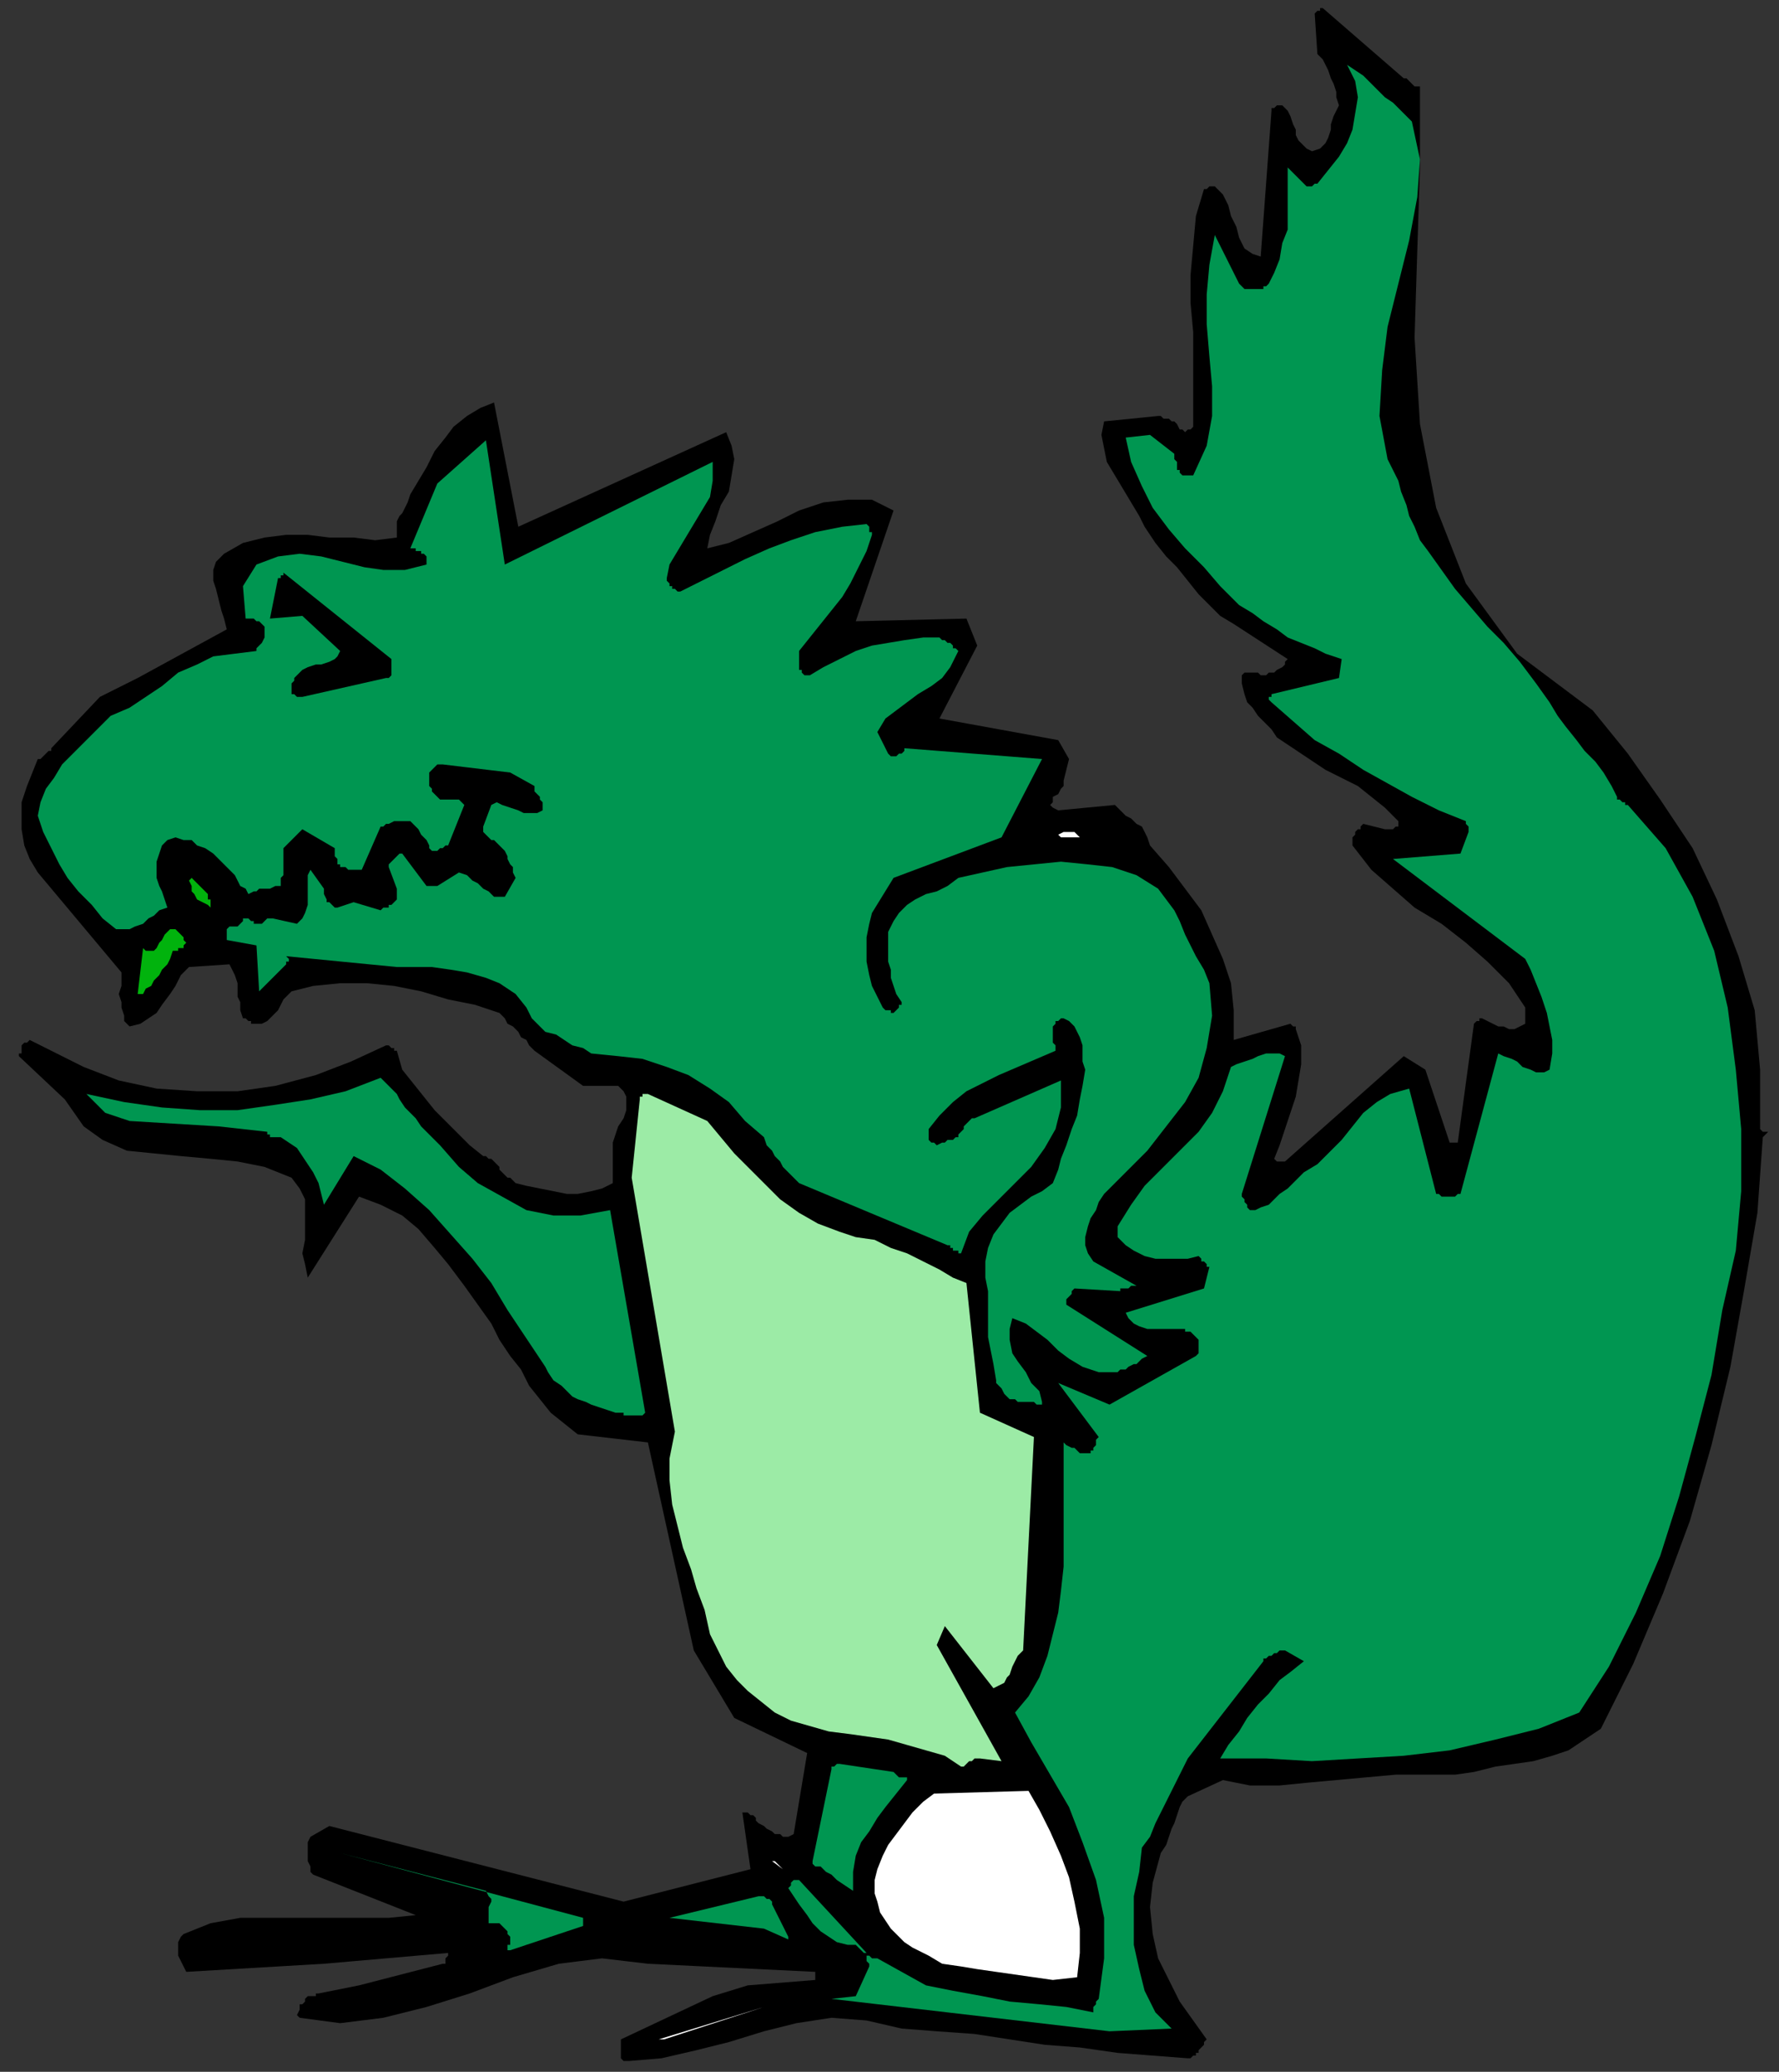
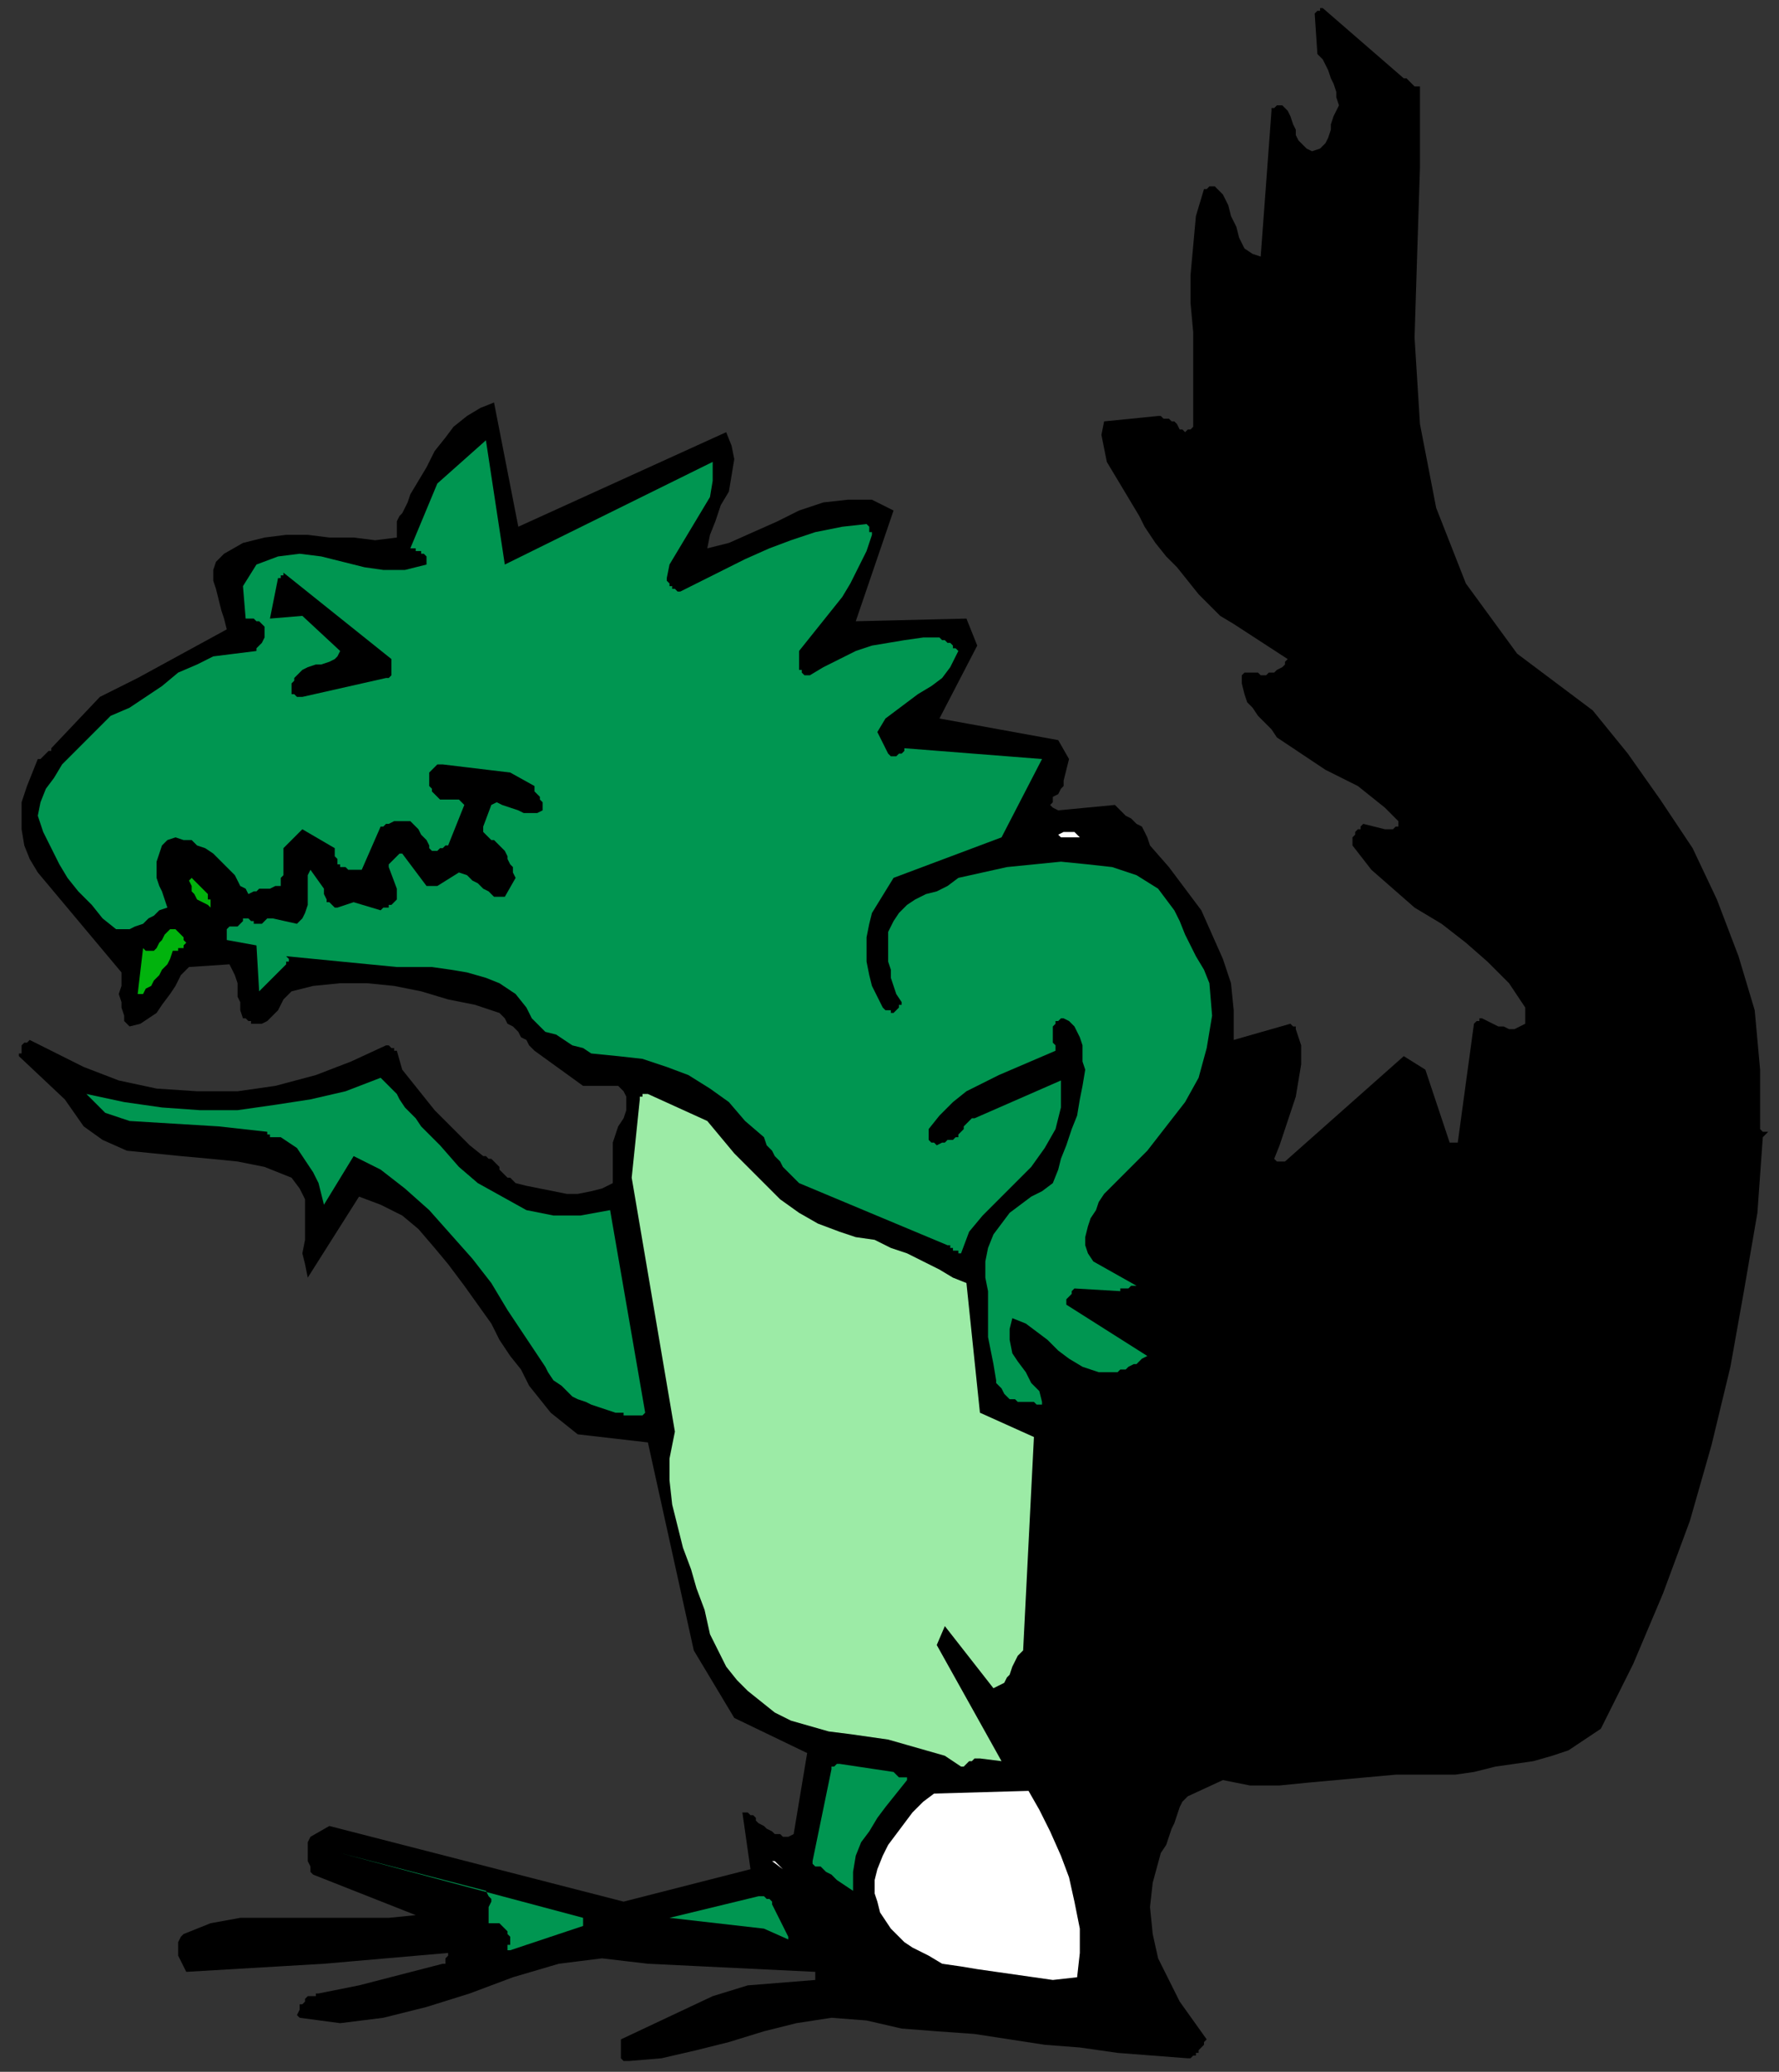
<svg xmlns="http://www.w3.org/2000/svg" xmlns:ns1="http://sodipodi.sourceforge.net/DTD/sodipodi-0.dtd" xmlns:ns2="http://www.inkscape.org/namespaces/inkscape" version="1.0" width="174.36mm" height="202.935mm" id="svg43" ns1:docname="CDINO012.WMF">
  <rect width="100%" height="100%" fill="#333333" stroke="none" />
  <ns1:namedview pagecolor="#ffffff" bordercolor="#666666" borderopacity="1" objecttolerance="10" gridtolerance="10" guidetolerance="10" ns2:pageopacity="0" ns2:pageshadow="2" ns2:window-width="640" ns2:window-height="480" id="namedview45" />
  <defs id="defs3">
    <pattern id="WMFhbasepattern" patternUnits="userSpaceOnUse" width="6" height="6" x="0" y="0" />
  </defs>
-   <path style="fill:none;stroke:none;" d="  M 0,0   L 658,0   L 658,766   L 0,766   z " id="path5" />
+   <path style="fill:none;stroke:none;" d="  M 0,0   L 658,766   L 0,766   z " id="path5" />
  <path style="fill:#000000;fill-rule:evenodd;fill-opacity:1;stroke:none;" d="  M 233,763   L 245,762   L 258,759   L 270,756   L 283,752   L 295,749   L 308,747   L 321,748   L 334,751   L 347,752   L 361,753   L 374,755   L 387,757   L 400,758   L 414,760   L 427,761   L 440,762   L 441,762   L 441,762   L 442,761   L 443,761   L 443,760   L 444,760   L 444,759   L 445,758   L 445,758   L 446,757   L 446,757   L 446,757   L 446,757   L 446,756   L 446,756   L 447,755   L 442,748   L 437,741   L 433,733   L 429,725   L 427,716   L 426,706   L 427,697   L 430,686   L 432,683   L 433,680   L 434,677   L 435,675   L 436,672   L 437,669   L 438,667   L 440,665   L 453,659   L 463,661   L 474,661   L 484,660   L 495,659   L 506,658   L 517,657   L 528,657   L 539,657   L 546,656   L 554,654   L 561,653   L 568,652   L 575,650   L 581,648   L 587,644   L 593,640   L 605,616   L 616,590   L 626,563   L 634,535   L 641,506   L 646,478   L 651,449   L 653,421   L 655,419   L 655,419   L 655,418   L 655,419   L 654,419   L 653,419   L 653,419   L 652,418   L 652,396   L 650,374   L 644,354   L 636,333   L 627,314   L 615,296   L 603,279   L 590,263   L 562,242   L 543,216   L 532,188   L 526,157   L 524,125   L 525,93   L 526,62   L 526,32   L 525,32   L 524,32   L 524,32   L 523,31   L 522,30   L 522,30   L 521,29   L 520,29   L 490,3   L 490,3   L 489,3   L 489,4   L 488,4   L 488,4   L 487,5   L 487,5   L 487,5   L 488,20   L 490,22   L 491,24   L 492,26   L 493,29   L 494,31   L 495,34   L 495,36   L 496,39   L 495,41   L 494,43   L 493,46   L 493,48   L 492,51   L 491,53   L 489,55   L 486,56   L 484,55   L 483,54   L 481,52   L 480,50   L 480,48   L 479,46   L 478,43   L 477,41   L 476,40   L 476,40   L 475,39   L 474,39   L 473,39   L 472,40   L 471,40   L 471,41   L 467,95   L 464,94   L 461,92   L 459,88   L 458,84   L 456,80   L 455,76   L 453,72   L 450,69   L 450,69   L 449,69   L 449,69   L 448,69   L 448,69   L 447,70   L 447,70   L 446,70   L 443,80   L 442,91   L 441,102   L 441,112   L 442,123   L 442,134   L 442,145   L 442,156   L 442,157   L 442,158   L 441,159   L 440,159   L 439,160   L 438,159   L 437,159   L 436,157   L 436,157   L 435,156   L 434,156   L 433,155   L 432,155   L 431,155   L 430,154   L 429,154   L 409,156   L 408,161   L 409,166   L 410,171   L 413,176   L 416,181   L 419,186   L 422,191   L 424,195   L 428,201   L 432,206   L 436,210   L 440,215   L 444,220   L 448,224   L 452,228   L 457,231   L 477,244   L 476,245   L 476,246   L 475,247   L 473,248   L 472,249   L 470,249   L 469,250   L 467,250   L 466,249   L 465,249   L 464,249   L 463,249   L 463,249   L 462,249   L 461,249   L 460,250   L 460,253   L 461,257   L 462,260   L 464,262   L 466,265   L 469,268   L 471,270   L 473,273   L 479,277   L 485,281   L 491,285   L 497,288   L 503,291   L 508,295   L 513,299   L 518,304   L 518,305   L 518,306   L 517,306   L 517,306   L 516,307   L 515,307   L 514,307   L 513,307   L 505,305   L 504,306   L 504,307   L 503,307   L 502,308   L 502,309   L 501,310   L 501,311   L 501,313   L 508,322   L 516,329   L 524,336   L 534,342   L 543,349   L 551,356   L 559,364   L 565,373   L 565,374   L 565,375   L 565,375   L 565,376   L 565,377   L 565,377   L 565,378   L 565,379   L 563,380   L 561,381   L 559,381   L 557,380   L 555,380   L 553,379   L 551,378   L 549,377   L 548,377   L 548,378   L 548,378   L 548,378   L 548,378   L 547,378   L 547,378   L 546,379   L 540,423   L 539,423   L 539,423   L 539,423   L 539,423   L 538,423   L 538,423   L 537,423   L 537,423   L 528,396   L 520,391   L 476,430   L 475,430   L 475,430   L 474,430   L 474,430   L 474,430   L 473,430   L 473,430   L 472,429   L 474,424   L 476,418   L 478,412   L 480,406   L 481,400   L 482,394   L 482,387   L 480,381   L 480,381   L 480,381   L 480,380   L 479,380   L 479,380   L 479,380   L 478,379   L 478,379   L 457,385   L 457,374   L 456,364   L 453,355   L 449,346   L 445,337   L 439,329   L 433,321   L 426,313   L 425,310   L 424,308   L 423,306   L 421,305   L 419,303   L 417,302   L 415,300   L 413,298   L 392,300   L 390,299   L 389,298   L 390,297   L 390,295   L 392,294   L 393,292   L 394,291   L 394,289   L 396,281   L 392,274   L 348,266   L 362,239   L 358,229   L 317,230   L 331,189   L 323,185   L 314,185   L 305,186   L 296,189   L 288,193   L 279,197   L 270,201   L 262,203   L 263,198   L 265,193   L 267,187   L 270,182   L 271,176   L 272,170   L 271,165   L 269,160   L 192,195   L 183,149   L 178,151   L 173,154   L 168,158   L 165,162   L 161,167   L 158,173   L 155,178   L 152,183   L 151,186   L 150,188   L 149,190   L 148,191   L 147,193   L 147,195   L 147,197   L 147,199   L 139,200   L 131,199   L 122,199   L 114,198   L 106,198   L 98,199   L 90,201   L 83,205   L 80,208   L 79,211   L 79,215   L 80,218   L 81,222   L 82,226   L 83,229   L 84,233   L 51,251   L 37,258   L 19,277   L 19,278   L 18,278   L 18,278   L 17,279   L 16,280   L 16,280   L 15,281   L 14,281   L 12,286   L 10,291   L 8,297   L 8,302   L 8,307   L 9,313   L 11,318   L 14,323   L 45,360   L 45,363   L 45,365   L 44,368   L 45,371   L 45,373   L 46,376   L 46,378   L 48,380   L 52,379   L 55,377   L 58,375   L 60,372   L 63,368   L 65,365   L 67,361   L 70,358   L 85,357   L 86,359   L 87,361   L 88,364   L 88,366   L 88,369   L 89,371   L 89,374   L 90,377   L 91,377   L 92,378   L 93,378   L 93,379   L 94,379   L 95,379   L 96,379   L 97,379   L 99,378   L 100,377   L 102,375   L 103,374   L 104,372   L 105,370   L 107,368   L 108,367   L 116,365   L 126,364   L 136,364   L 146,365   L 156,367   L 166,370   L 176,372   L 185,375   L 187,377   L 188,379   L 190,380   L 192,382   L 193,384   L 195,385   L 196,387   L 198,389   L 216,402   L 229,402   L 231,404   L 232,406   L 232,409   L 232,411   L 231,414   L 229,417   L 228,420   L 227,423   L 227,438   L 223,440   L 219,441   L 214,442   L 210,442   L 205,441   L 200,440   L 195,439   L 191,438   L 190,437   L 189,436   L 188,436   L 187,435   L 186,434   L 185,433   L 185,432   L 184,431   L 184,431   L 183,430   L 183,430   L 182,429   L 181,429   L 181,429   L 180,428   L 179,428   L 174,424   L 170,420   L 165,415   L 161,411   L 157,406   L 153,401   L 149,396   L 147,389   L 147,389   L 147,389   L 146,389   L 146,388   L 145,388   L 145,388   L 144,387   L 143,387   L 130,393   L 117,398   L 102,402   L 88,404   L 73,404   L 58,403   L 44,400   L 31,395   L 11,385   L 11,385   L 10,386   L 10,386   L 9,386   L 9,386   L 9,386   L 8,387   L 8,387   L 8,388   L 8,388   L 8,389   L 8,389   L 8,390   L 7,390   L 7,391   L 7,391   L 24,407   L 31,417   L 38,422   L 47,426   L 57,427   L 67,428   L 78,429   L 88,430   L 98,432   L 108,436   L 111,440   L 113,444   L 113,449   L 113,454   L 113,459   L 112,464   L 113,468   L 114,473   L 133,443   L 141,446   L 149,450   L 155,455   L 161,462   L 166,468   L 172,476   L 177,483   L 182,490   L 185,496   L 189,502   L 193,507   L 196,513   L 200,518   L 204,523   L 209,527   L 214,531   L 240,534   L 257,611   L 272,636   L 299,649   L 294,679   L 292,680   L 290,680   L 289,679   L 287,679   L 286,678   L 284,677   L 283,676   L 281,675   L 281,675   L 280,674   L 280,673   L 279,672   L 278,672   L 277,671   L 276,671   L 275,671   L 278,692   L 231,704   L 122,676   L 115,680   L 114,682   L 114,684   L 114,685   L 114,687   L 114,689   L 115,691   L 115,693   L 116,694   L 154,709   L 144,710   L 133,710   L 123,710   L 111,710   L 100,710   L 89,710   L 78,712   L 68,716   L 67,717   L 66,719   L 66,720   L 66,722   L 66,724   L 67,726   L 68,728   L 69,730   L 120,727   L 166,723   L 166,724   L 166,724   L 165,725   L 165,726   L 165,726   L 165,726   L 165,727   L 164,727   L 133,735   L 118,738   L 118,738   L 117,738   L 117,738   L 117,739   L 116,739   L 115,739   L 115,739   L 114,739   L 113,740   L 113,741   L 112,742   L 111,742   L 111,743   L 111,744   L 110,746   L 111,747   L 126,749   L 142,747   L 158,743   L 174,738   L 190,732   L 207,727   L 223,725   L 240,727   L 302,730   L 302,731   L 302,731   L 302,731   L 302,732   L 302,732   L 302,732   L 302,733   L 302,733   L 277,735   L 264,739   L 230,755   L 230,762   L 231,763   L 231,763   L 231,763   L 231,763   L 232,763   L 232,763   L 233,763   L 233,763  z " id="path7" />
-   <path style="fill:#ffffff;fill-rule:evenodd;fill-opacity:1;stroke:none;" d="  M 246,755   L 283,743   L 244,755   L 244,755   L 245,755   L 245,755   L 245,755   L 245,755   L 245,755   L 246,755   L 246,755  z " id="path9" />
-   <path style="fill:#009651;fill-rule:evenodd;fill-opacity:1;stroke:none;" d="  M 411,752   L 434,751   L 428,745   L 424,737   L 422,729   L 420,720   L 420,711   L 420,702   L 422,693   L 423,684   L 426,680   L 428,675   L 430,671   L 432,667   L 434,663   L 436,659   L 438,655   L 440,651   L 468,615   L 468,614   L 469,614   L 470,613   L 471,613   L 472,612   L 473,612   L 474,611   L 476,611   L 483,615   L 478,619   L 474,622   L 470,627   L 466,631   L 462,636   L 459,641   L 455,646   L 452,651   L 469,651   L 486,652   L 503,651   L 520,650   L 537,648   L 554,644   L 570,640   L 585,634   L 596,617   L 606,597   L 615,576   L 622,554   L 628,532   L 634,509   L 638,485   L 643,463   L 645,441   L 645,418   L 643,396   L 640,373   L 635,352   L 627,332   L 617,314   L 603,298   L 602,298   L 602,297   L 601,297   L 600,296   L 600,296   L 599,296   L 599,295   L 599,295   L 597,291   L 594,286   L 591,282   L 587,278   L 584,274   L 580,269   L 577,265   L 574,260   L 569,253   L 563,245   L 557,238   L 551,232   L 545,225   L 539,218   L 534,211   L 529,204   L 526,200   L 524,195   L 522,191   L 521,187   L 519,182   L 518,178   L 516,174   L 514,170   L 511,154   L 512,137   L 514,121   L 518,105   L 522,89   L 525,73   L 526,59   L 523,45   L 520,42   L 516,38   L 513,36   L 510,33   L 507,30   L 505,28   L 502,26   L 499,24   L 502,30   L 503,36   L 502,42   L 501,48   L 499,53   L 496,58   L 492,63   L 488,68   L 488,68   L 487,68   L 487,68   L 486,69   L 486,69   L 485,69   L 484,69   L 484,69   L 477,62   L 477,68   L 477,73   L 477,79   L 477,85   L 475,90   L 474,96   L 472,101   L 470,105   L 469,106   L 469,106   L 468,106   L 468,107   L 467,107   L 467,107   L 466,107   L 465,107   L 464,107   L 463,107   L 463,107   L 462,107   L 461,107   L 460,106   L 460,106   L 459,105   L 450,87   L 448,98   L 447,109   L 447,120   L 448,132   L 449,143   L 449,154   L 447,165   L 442,176   L 442,176   L 441,176   L 441,176   L 440,176   L 440,176   L 439,176   L 439,176   L 438,176   L 437,175   L 437,174   L 436,174   L 436,173   L 436,171   L 435,170   L 435,169   L 435,168   L 426,161   L 417,162   L 419,171   L 423,180   L 427,188   L 433,196   L 439,203   L 446,210   L 452,217   L 459,224   L 464,227   L 468,230   L 473,233   L 477,236   L 482,238   L 487,240   L 491,242   L 497,244   L 496,251   L 471,257   L 471,258   L 471,258   L 471,258   L 470,258   L 470,258   L 470,259   L 470,259   L 471,260   L 479,267   L 487,274   L 496,279   L 505,285   L 514,290   L 523,295   L 533,300   L 543,304   L 543,304   L 543,305   L 543,305   L 544,306   L 544,306   L 544,307   L 544,308   L 544,308   L 541,316   L 516,318   L 565,355   L 567,359   L 569,364   L 571,369   L 573,375   L 574,380   L 575,385   L 575,390   L 574,396   L 572,397   L 569,397   L 567,396   L 564,395   L 562,393   L 560,392   L 557,391   L 555,390   L 541,442   L 540,442   L 539,443   L 538,443   L 537,443   L 535,443   L 534,443   L 533,442   L 532,442   L 522,403   L 515,405   L 510,408   L 505,412   L 501,417   L 497,422   L 493,426   L 488,431   L 483,434   L 481,436   L 479,438   L 477,440   L 474,442   L 472,444   L 470,446   L 467,447   L 465,448   L 464,448   L 463,448   L 462,447   L 462,446   L 461,445   L 461,444   L 460,443   L 460,442   L 476,391   L 474,390   L 471,390   L 469,390   L 466,391   L 464,392   L 461,393   L 458,394   L 456,395   L 453,404   L 449,412   L 444,419   L 437,426   L 431,432   L 424,439   L 419,446   L 414,454   L 414,455   L 414,455   L 414,456   L 414,456   L 414,457   L 414,457   L 414,458   L 414,458   L 417,461   L 420,463   L 424,465   L 428,466   L 432,466   L 436,466   L 440,466   L 444,465   L 445,466   L 445,466   L 445,467   L 446,467   L 446,467   L 447,468   L 447,469   L 448,469   L 446,477   L 417,486   L 418,488   L 420,490   L 422,491   L 425,492   L 427,492   L 430,492   L 433,492   L 436,492   L 437,492   L 438,492   L 439,492   L 439,493   L 440,493   L 441,493   L 442,494   L 442,494   L 443,495   L 443,495   L 444,496   L 444,497   L 444,498   L 444,499   L 444,501   L 443,502   L 411,520   L 392,512   L 407,532   L 406,533   L 406,533   L 406,534   L 406,535   L 405,536   L 405,537   L 404,537   L 404,538   L 402,538   L 401,538   L 400,538   L 399,537   L 398,536   L 397,536   L 395,535   L 394,534   L 394,571   L 394,580   L 393,589   L 392,597   L 390,605   L 388,613   L 385,621   L 381,628   L 376,634   L 382,645   L 389,657   L 396,669   L 401,682   L 406,696   L 409,710   L 409,725   L 407,740   L 406,741   L 406,742   L 405,743   L 405,743   L 405,744   L 405,744   L 405,745   L 405,745   L 395,743   L 385,742   L 374,741   L 364,739   L 353,737   L 343,735   L 334,730   L 325,725   L 324,725   L 324,725   L 323,725   L 323,725   L 322,724   L 322,724   L 321,724   L 321,723   L 296,696   L 295,696   L 295,696   L 294,696   L 294,696   L 293,697   L 293,697   L 293,698   L 292,699   L 294,702   L 296,705   L 299,709   L 301,712   L 304,715   L 307,717   L 310,719   L 314,720   L 315,720   L 316,720   L 317,720   L 318,721   L 318,721   L 319,722   L 320,723   L 321,723   L 321,724   L 321,724   L 321,725   L 321,726   L 321,726   L 322,727   L 322,727   L 322,728   L 317,739   L 308,740   L 411,752  z " id="path11" />
  <path style="fill:#ffffff;fill-rule:evenodd;fill-opacity:1;stroke:none;" d="  M 390,733   L 399,732   L 400,723   L 400,714   L 398,704   L 396,695   L 393,687   L 389,678   L 385,670   L 381,663   L 346,664   L 342,667   L 338,671   L 335,675   L 332,679   L 329,683   L 327,687   L 325,692   L 324,696   L 324,701   L 325,704   L 326,708   L 328,711   L 330,714   L 333,717   L 335,719   L 338,721   L 344,724   L 349,727   L 356,728   L 362,729   L 369,730   L 376,731   L 383,732   L 390,733  z " id="path13" />
  <path style="fill:#009651;fill-rule:evenodd;fill-opacity:1;stroke:none;" d="  M 189,722   L 216,713   L 216,713   L 216,713   L 216,712   L 216,712   L 216,712   L 216,711   L 216,711   L 216,710   L 126,686   L 180,700   L 181,702   L 182,703   L 182,704   L 181,706   L 181,708   L 181,709   L 181,711   L 181,712   L 181,712   L 182,712   L 182,712   L 183,712   L 183,712   L 184,712   L 185,712   L 185,712   L 186,713   L 186,713   L 187,714   L 187,714   L 188,715   L 188,716   L 189,717   L 189,718   L 189,718   L 189,719   L 189,720   L 188,720   L 188,721   L 188,722   L 188,723   L 187,723   L 187,723   L 188,723   L 188,723   L 188,723   L 188,722   L 189,722   L 189,722   L 189,722  z " id="path15" />
-   <path style="fill:#ffffff;fill-rule:evenodd;fill-opacity:1;stroke:none;" d="  M 78,721   L 116,719   L 78,721  z " id="path17" />
-   <path style="fill:#ffffff;fill-rule:evenodd;fill-opacity:1;stroke:none;" d="  M 241,720   L 255,721   L 241,720  z " id="path19" />
  <path style="fill:#009651;fill-rule:evenodd;fill-opacity:1;stroke:none;" d="  M 292,717   L 286,705   L 286,704   L 286,704   L 285,703   L 284,703   L 284,703   L 283,702   L 282,702   L 281,702   L 248,710   L 283,714   L 292,718   L 292,718   L 292,717   L 292,717   L 292,717  z " id="path21" />
  <path style="fill:#009651;fill-rule:evenodd;fill-opacity:1;stroke:none;" d="  M 316,699   L 316,693   L 317,687   L 319,682   L 322,678   L 325,673   L 328,669   L 332,664   L 336,659   L 336,659   L 336,658   L 335,658   L 334,658   L 333,658   L 332,657   L 332,657   L 331,656   L 311,653   L 310,653   L 310,653   L 309,654   L 309,654   L 309,654   L 309,654   L 308,654   L 308,655   L 301,689   L 301,690   L 302,691   L 304,691   L 305,692   L 306,693   L 308,694   L 309,695   L 310,696   L 316,700   L 316,700   L 316,700   L 316,699   L 316,699   L 316,699   L 316,699   L 316,699   L 316,699  z " id="path23" />
  <path style="fill:#ffffff;fill-rule:evenodd;fill-opacity:1;stroke:none;" d="  M 290,692   L 289,691   L 289,691   L 288,690   L 288,690   L 288,690   L 287,689   L 287,689   L 286,689   L 290,692  z " id="path25" />
  <path style="fill:#9ceba6;fill-rule:evenodd;fill-opacity:1;stroke:none;" d="  M 358,653   L 359,652   L 359,652   L 359,652   L 360,652   L 361,651   L 361,651   L 362,651   L 363,651   L 371,652   L 347,609   L 350,602   L 368,625   L 370,624   L 372,623   L 373,621   L 374,620   L 375,617   L 376,615   L 377,613   L 379,611   L 383,532   L 363,523   L 358,475   L 353,473   L 348,470   L 342,467   L 336,464   L 330,462   L 324,459   L 317,458   L 311,456   L 303,453   L 296,449   L 289,444   L 283,438   L 278,433   L 272,427   L 267,421   L 262,415   L 240,405   L 239,405   L 239,405   L 238,405   L 238,405   L 238,405   L 238,406   L 237,406   L 237,407   L 234,436   L 250,530   L 248,540   L 248,548   L 249,557   L 251,565   L 253,573   L 256,581   L 258,588   L 261,596   L 263,605   L 266,611   L 269,617   L 273,622   L 277,626   L 282,630   L 287,634   L 293,637   L 300,639   L 307,641   L 315,642   L 322,643   L 329,644   L 336,646   L 343,648   L 350,650   L 356,654   L 356,654   L 356,654   L 357,654   L 357,654   L 358,653   L 358,653   L 358,653   L 358,653  z " id="path27" />
  <path style="fill:#009651;fill-rule:evenodd;fill-opacity:1;stroke:none;" d="  M 235,524   L 236,524   L 236,524   L 236,524   L 237,524   L 237,524   L 238,524   L 238,524   L 239,523   L 226,448   L 215,450   L 205,450   L 195,448   L 186,443   L 177,438   L 170,432   L 163,424   L 156,417   L 154,414   L 152,412   L 150,410   L 148,407   L 147,405   L 145,403   L 143,401   L 141,399   L 128,404   L 115,407   L 102,409   L 88,411   L 74,411   L 60,410   L 46,408   L 32,405   L 39,412   L 48,415   L 81,417   L 99,419   L 99,420   L 100,420   L 100,421   L 101,421   L 101,421   L 102,421   L 103,421   L 104,421   L 107,423   L 110,425   L 112,428   L 114,431   L 116,434   L 118,438   L 119,442   L 120,446   L 131,428   L 141,433   L 150,440   L 159,448   L 167,457   L 175,466   L 182,475   L 188,485   L 194,494   L 196,497   L 198,500   L 200,503   L 202,506   L 203,508   L 205,511   L 208,513   L 210,515   L 212,517   L 214,518   L 217,519   L 219,520   L 222,521   L 225,522   L 228,523   L 231,523   L 231,524   L 232,524   L 232,524   L 233,524   L 233,524   L 234,524   L 234,524   L 235,524  z " id="path29" />
  <path style="fill:#009651;fill-rule:evenodd;fill-opacity:1;stroke:none;" d="  M 386,519   L 385,515   L 382,512   L 380,508   L 377,504   L 375,501   L 374,496   L 374,492   L 375,488   L 380,490   L 384,493   L 388,496   L 392,500   L 396,503   L 401,506   L 407,508   L 414,508   L 415,507   L 417,507   L 418,506   L 420,505   L 421,505   L 422,504   L 423,503   L 425,502   L 395,483   L 395,482   L 395,482   L 395,481   L 396,480   L 396,480   L 397,479   L 397,478   L 398,477   L 415,478   L 415,477   L 416,477   L 416,477   L 417,477   L 418,477   L 419,476   L 420,476   L 421,476   L 405,467   L 403,464   L 402,461   L 402,458   L 403,454   L 404,451   L 406,448   L 407,445   L 409,442   L 417,434   L 425,426   L 432,417   L 439,408   L 444,399   L 447,388   L 449,376   L 448,364   L 446,359   L 443,354   L 441,350   L 439,346   L 437,341   L 435,337   L 432,333   L 429,329   L 421,324   L 412,321   L 403,320   L 393,319   L 383,320   L 373,321   L 364,323   L 355,325   L 351,328   L 347,330   L 343,331   L 339,333   L 336,335   L 333,338   L 331,341   L 329,345   L 329,349   L 329,353   L 329,356   L 330,359   L 330,362   L 331,365   L 332,368   L 334,371   L 334,372   L 333,372   L 333,372   L 333,373   L 333,373   L 332,374   L 332,374   L 331,375   L 331,375   L 330,375   L 330,374   L 329,374   L 329,374   L 328,374   L 328,374   L 327,373   L 325,369   L 323,365   L 322,361   L 321,356   L 321,351   L 321,347   L 322,342   L 323,338   L 331,325   L 371,310   L 386,281   L 335,277   L 335,278   L 335,278   L 334,279   L 333,279   L 332,280   L 331,280   L 330,280   L 329,279   L 325,271   L 328,266   L 332,263   L 336,260   L 340,257   L 345,254   L 349,251   L 352,247   L 355,241   L 354,240   L 353,240   L 353,239   L 352,238   L 351,238   L 350,237   L 349,237   L 348,236   L 342,236   L 335,237   L 329,238   L 323,239   L 317,241   L 311,244   L 305,247   L 300,250   L 300,250   L 299,250   L 298,250   L 298,250   L 297,249   L 297,249   L 297,248   L 296,248   L 296,247   L 296,246   L 296,246   L 296,245   L 296,244   L 296,243   L 296,242   L 296,241   L 300,236   L 304,231   L 308,226   L 312,221   L 315,216   L 318,210   L 321,204   L 323,198   L 323,197   L 322,197   L 322,196   L 322,196   L 322,196   L 322,196   L 322,195   L 321,194   L 312,195   L 302,197   L 293,200   L 285,203   L 276,207   L 268,211   L 260,215   L 252,219   L 251,219   L 250,218   L 249,218   L 249,217   L 248,217   L 248,216   L 247,215   L 247,214   L 248,209   L 251,204   L 254,199   L 257,194   L 260,189   L 263,184   L 264,178   L 264,171   L 187,209   L 180,163   L 162,179   L 152,203   L 153,203   L 154,203   L 154,204   L 155,204   L 156,204   L 156,205   L 157,205   L 158,206   L 158,206   L 158,207   L 158,207   L 158,207   L 158,208   L 158,208   L 158,209   L 158,209   L 150,211   L 142,211   L 135,210   L 127,208   L 119,206   L 111,205   L 103,206   L 95,209   L 90,217   L 91,229   L 92,229   L 93,229   L 93,229   L 94,229   L 95,230   L 96,230   L 96,230   L 97,231   L 98,232   L 98,233   L 98,235   L 98,236   L 97,238   L 96,239   L 95,240   L 95,241   L 87,242   L 79,243   L 73,246   L 66,249   L 60,254   L 54,258   L 48,262   L 41,265   L 36,270   L 32,274   L 27,279   L 23,283   L 20,288   L 17,292   L 15,297   L 14,302   L 16,308   L 19,314   L 22,320   L 25,325   L 29,330   L 34,335   L 38,340   L 43,344   L 45,344   L 48,344   L 50,343   L 53,342   L 55,340   L 57,339   L 59,337   L 62,336   L 61,333   L 60,330   L 59,328   L 58,325   L 58,322   L 58,319   L 59,316   L 60,313   L 62,311   L 65,310   L 68,311   L 71,311   L 73,313   L 76,314   L 79,316   L 81,318   L 82,319   L 84,321   L 86,323   L 87,324   L 88,326   L 89,328   L 91,329   L 92,331   L 94,330   L 95,330   L 96,329   L 97,329   L 99,329   L 100,329   L 102,328   L 104,328   L 104,327   L 104,325   L 105,324   L 105,322   L 105,320   L 105,318   L 105,316   L 105,314   L 112,307   L 124,314   L 124,315   L 124,316   L 124,317   L 125,318   L 125,319   L 125,320   L 126,320   L 126,321   L 127,321   L 128,321   L 129,322   L 130,322   L 131,322   L 132,322   L 133,322   L 134,322   L 141,306   L 142,306   L 143,305   L 144,305   L 146,304   L 147,304   L 149,304   L 150,304   L 152,304   L 153,305   L 154,306   L 155,307   L 156,309   L 157,310   L 158,311   L 159,313   L 159,314   L 160,315   L 161,315   L 162,315   L 163,314   L 164,314   L 165,313   L 166,313   L 166,313   L 172,298   L 171,297   L 170,296   L 169,296   L 168,296   L 166,296   L 165,296   L 163,296   L 162,295   L 161,294   L 161,294   L 160,293   L 160,292   L 159,291   L 159,290   L 159,288   L 159,287   L 159,287   L 159,286   L 160,285   L 160,285   L 161,284   L 162,283   L 163,283   L 164,283   L 189,286   L 198,291   L 198,292   L 198,293   L 199,294   L 200,295   L 200,296   L 201,297   L 201,298   L 201,300   L 199,301   L 197,301   L 194,301   L 192,300   L 189,299   L 186,298   L 184,297   L 182,298   L 179,306   L 179,307   L 179,308   L 180,309   L 181,310   L 182,311   L 183,311   L 184,312   L 185,313   L 186,314   L 187,315   L 188,317   L 188,318   L 189,320   L 190,321   L 190,323   L 191,325   L 187,332   L 185,332   L 183,332   L 181,330   L 179,329   L 177,327   L 175,326   L 173,324   L 170,323   L 162,328   L 162,328   L 161,328   L 161,328   L 160,328   L 160,328   L 159,328   L 158,328   L 158,328   L 149,316   L 148,316   L 147,317   L 147,317   L 146,318   L 146,318   L 145,319   L 144,320   L 144,321   L 147,329   L 147,329   L 147,330   L 147,330   L 147,331   L 147,332   L 147,332   L 147,333   L 147,333   L 146,334   L 146,334   L 145,335   L 144,335   L 144,336   L 143,336   L 142,336   L 141,337   L 131,334   L 125,336   L 124,336   L 123,335   L 122,334   L 121,334   L 121,333   L 120,331   L 120,330   L 120,329   L 115,322   L 114,324   L 114,327   L 114,330   L 114,332   L 114,335   L 113,338   L 112,340   L 110,342   L 101,340   L 100,340   L 100,340   L 99,340   L 98,341   L 98,341   L 97,342   L 96,342   L 95,342   L 95,342   L 94,342   L 94,341   L 93,341   L 92,340   L 92,340   L 92,340   L 92,340   L 91,340   L 90,340   L 90,340   L 90,341   L 89,342   L 89,342   L 88,343   L 87,343   L 86,343   L 85,343   L 85,343   L 84,344   L 84,345   L 84,346   L 84,347   L 84,348   L 95,350   L 96,367   L 105,358   L 106,357   L 106,356   L 106,356   L 107,356   L 107,356   L 107,356   L 107,355   L 106,354   L 147,358   L 153,358   L 160,358   L 167,359   L 173,360   L 180,362   L 185,364   L 191,368   L 195,373   L 197,377   L 199,379   L 202,382   L 206,383   L 209,385   L 212,387   L 216,388   L 219,390   L 229,391   L 238,392   L 247,395   L 255,398   L 263,403   L 270,408   L 276,415   L 283,421   L 284,424   L 286,426   L 287,428   L 289,430   L 290,432   L 292,434   L 294,436   L 296,438   L 351,461   L 352,461   L 352,462   L 353,462   L 353,463   L 354,463   L 355,463   L 355,464   L 356,464   L 359,456   L 364,450   L 370,444   L 376,438   L 382,432   L 387,425   L 391,418   L 393,410   L 393,400   L 361,414   L 360,414   L 359,415   L 358,416   L 357,417   L 357,418   L 356,419   L 355,420   L 355,421   L 354,421   L 353,422   L 351,422   L 350,423   L 349,423   L 347,424   L 346,423   L 345,423   L 345,423   L 344,422   L 344,422   L 344,421   L 344,421   L 344,420   L 344,419   L 344,418   L 348,413   L 353,408   L 358,404   L 364,401   L 370,398   L 377,395   L 384,392   L 391,389   L 391,388   L 391,387   L 390,386   L 390,384   L 390,383   L 390,382   L 390,380   L 391,379   L 391,379   L 391,379   L 391,378   L 392,378   L 392,378   L 393,377   L 393,377   L 394,377   L 396,378   L 398,380   L 399,382   L 400,384   L 401,387   L 401,390   L 401,393   L 402,396   L 401,402   L 400,407   L 399,413   L 397,418   L 395,424   L 393,429   L 392,433   L 390,438   L 386,441   L 382,443   L 378,446   L 374,449   L 371,453   L 368,457   L 366,462   L 365,467   L 365,473   L 366,478   L 366,484   L 366,489   L 366,495   L 367,500   L 368,505   L 369,511   L 369,512   L 370,513   L 371,514   L 372,516   L 373,517   L 374,518   L 376,518   L 377,519   L 378,519   L 380,519   L 381,519   L 383,519   L 384,520   L 386,520   L 386,520   L 386,519  z " id="path31" />
  <path style="fill:#01b30d;fill-rule:evenodd;fill-opacity:1;stroke:none;" d="  M 53,368   L 54,366   L 56,365   L 57,363   L 59,361   L 60,359   L 62,357   L 63,355   L 64,352   L 64,352   L 65,352   L 66,352   L 66,351   L 67,351   L 68,351   L 68,350   L 69,349   L 68,348   L 68,347   L 68,347   L 67,346   L 67,346   L 66,345   L 66,345   L 65,344   L 63,344   L 62,345   L 61,346   L 60,348   L 59,349   L 58,351   L 57,352   L 55,352   L 55,352   L 55,352   L 55,352   L 54,352   L 54,352   L 54,352   L 53,351   L 53,351   L 51,368   L 51,368   L 52,368   L 52,368   L 52,368   L 53,368   L 53,368   L 53,368   L 53,368  z " id="path33" />
  <path style="fill:#01b30d;fill-rule:evenodd;fill-opacity:1;stroke:none;" d="  M 78,336   L 78,336   L 78,335   L 78,334   L 78,334   L 78,333   L 77,333   L 77,332   L 77,331   L 71,325   L 70,326   L 71,328   L 71,330   L 72,331   L 73,333   L 75,334   L 77,335   L 78,336  z " id="path35" />
  <path style="fill:#ffffff;fill-rule:evenodd;fill-opacity:1;stroke:none;" d="  M 390,309   L 391,309   L 392,309   L 393,310   L 395,310   L 396,310   L 397,310   L 399,310   L 400,310   L 399,309   L 398,308   L 396,308   L 394,308   L 392,309   L 390,309   L 390,309   L 390,309  z " id="path37" />
  <path style="fill:#000000;fill-rule:evenodd;fill-opacity:1;stroke:none;" d="  M 5,287   L 3,277   L 5,287  z " id="path39" />
  <path style="fill:#000000;fill-rule:evenodd;fill-opacity:1;stroke:none;" d="  M 112,258   L 143,251   L 144,251   L 145,250   L 145,249   L 145,248   L 145,247   L 145,246   L 145,245   L 145,244   L 105,212   L 105,213   L 105,213   L 104,213   L 104,213   L 104,213   L 104,213   L 104,214   L 103,214   L 100,229   L 112,228   L 126,241   L 125,243   L 124,244   L 122,245   L 119,246   L 117,246   L 114,247   L 112,248   L 110,250   L 109,251   L 109,251   L 109,252   L 108,253   L 108,254   L 108,255   L 108,256   L 108,257   L 109,257   L 109,257   L 109,257   L 110,258   L 110,258   L 111,258   L 111,258   L 112,258  z " id="path41" />
</svg>